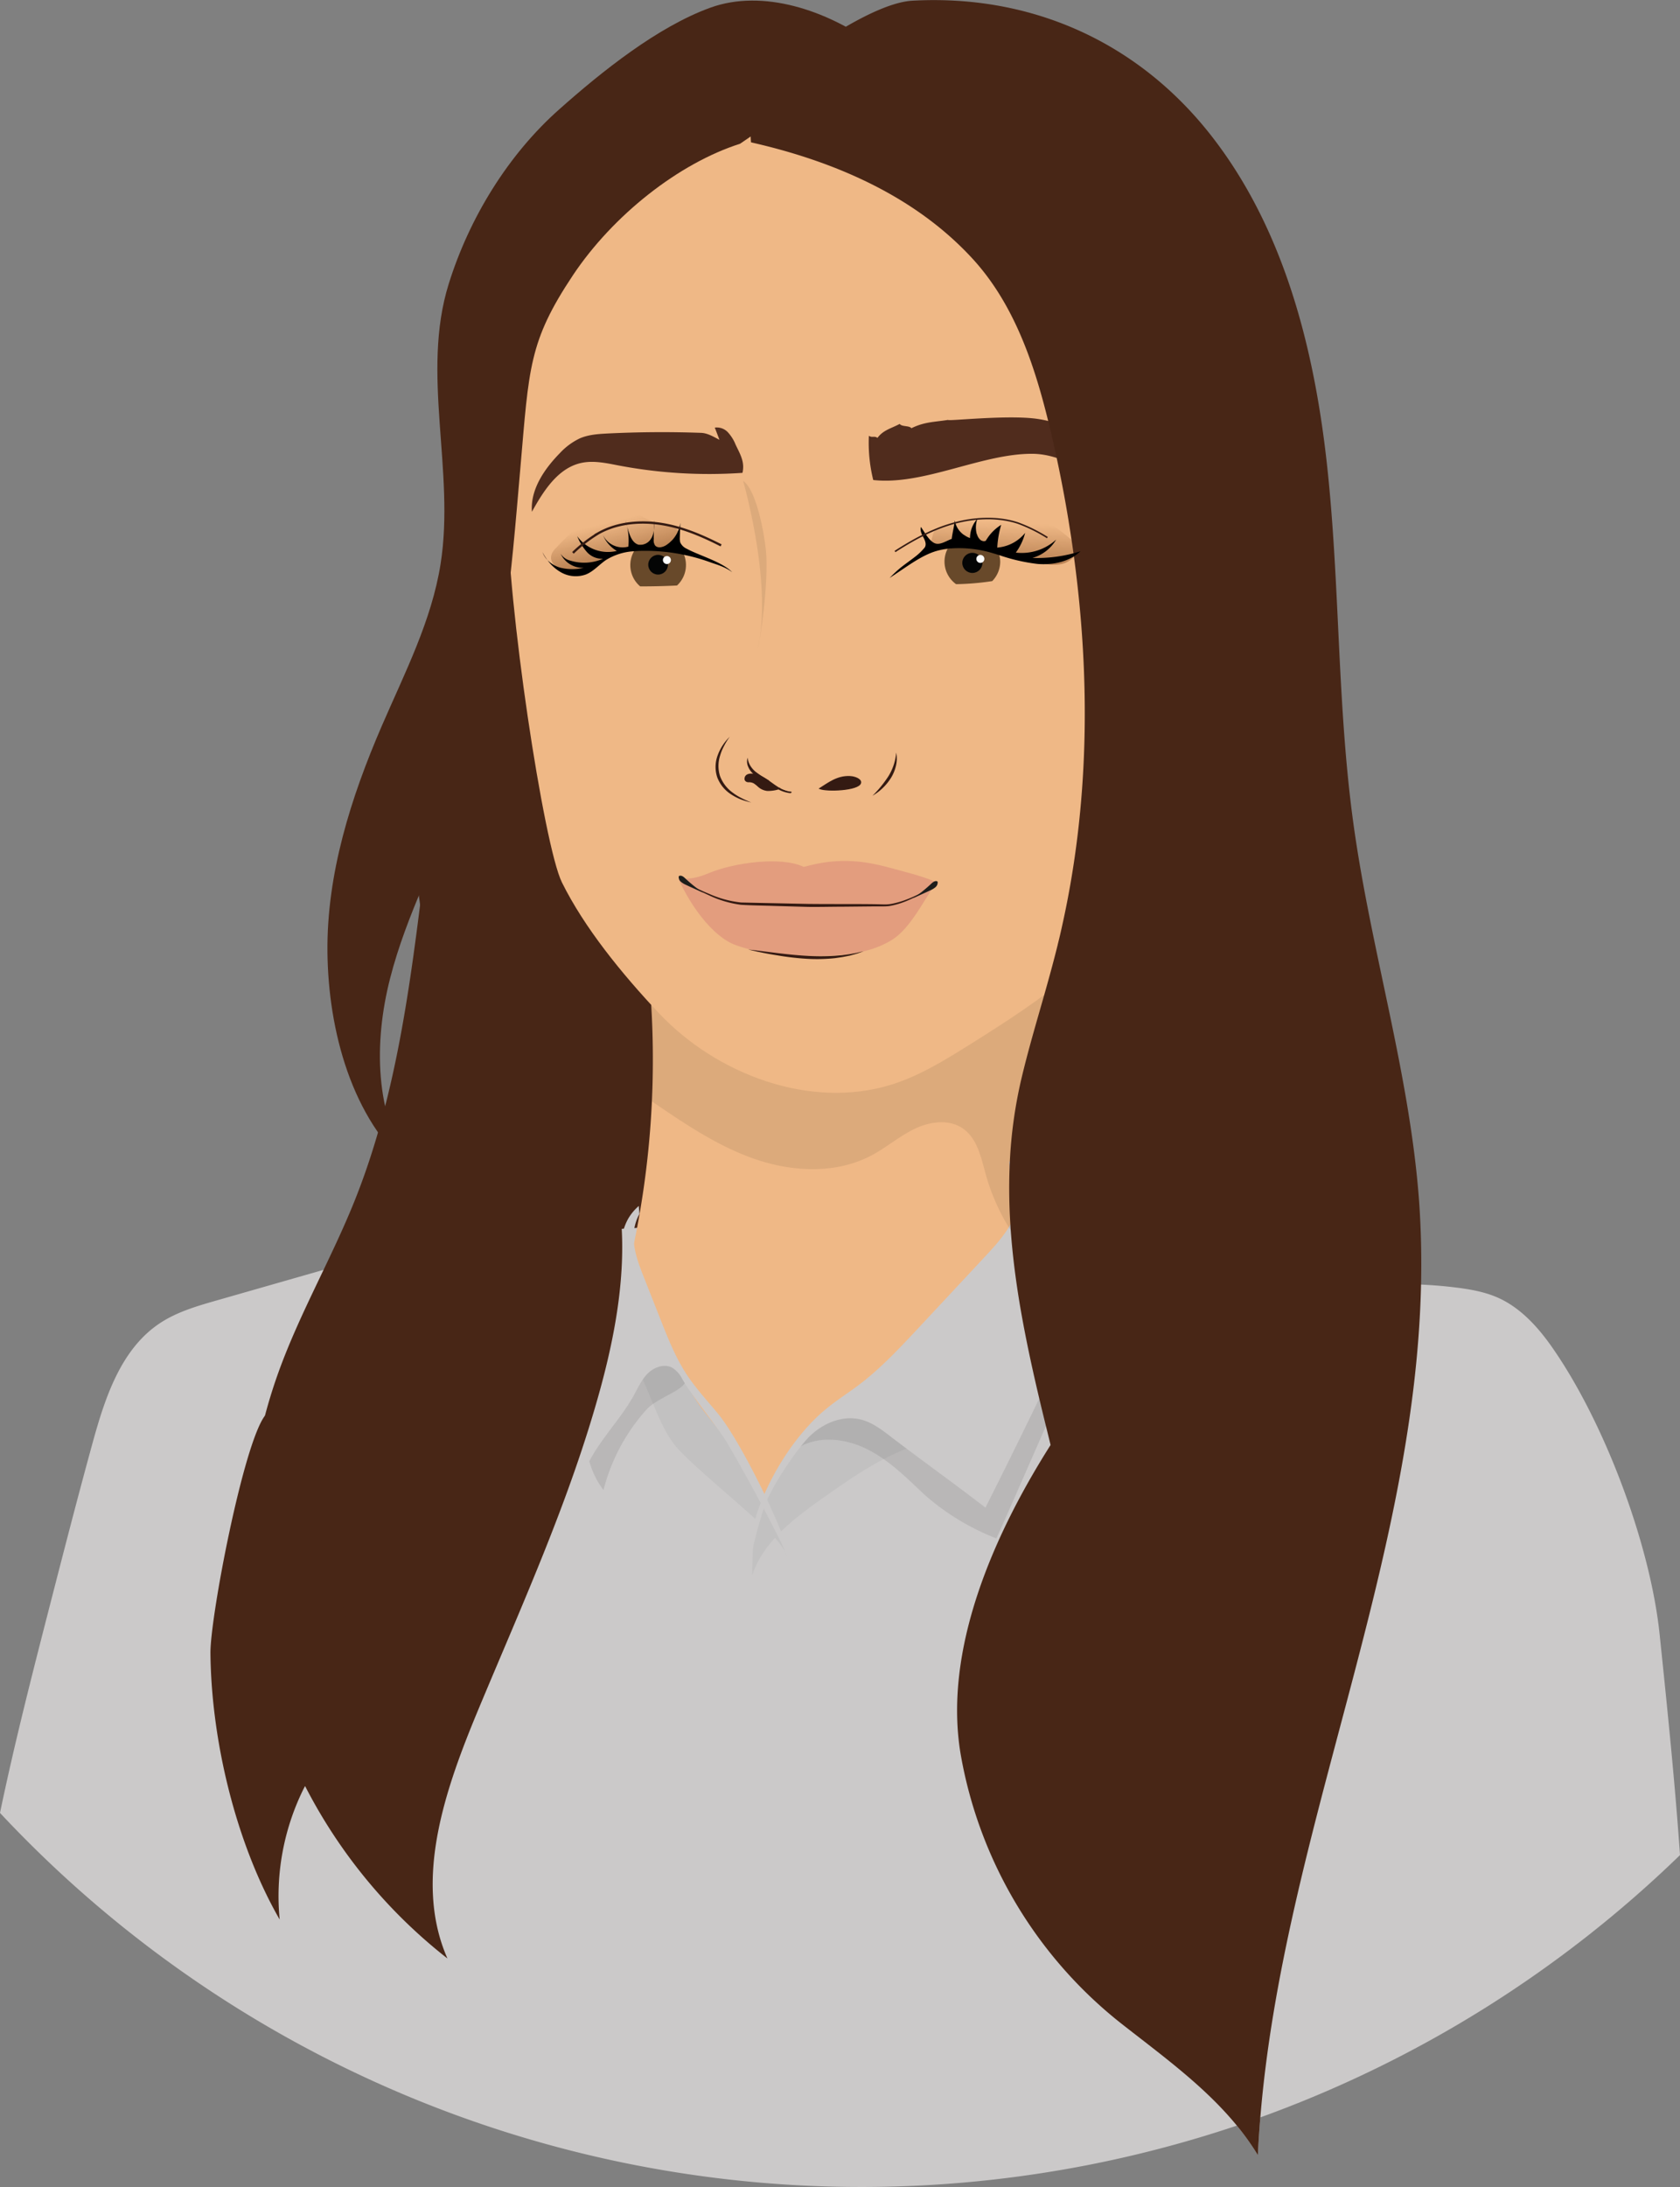
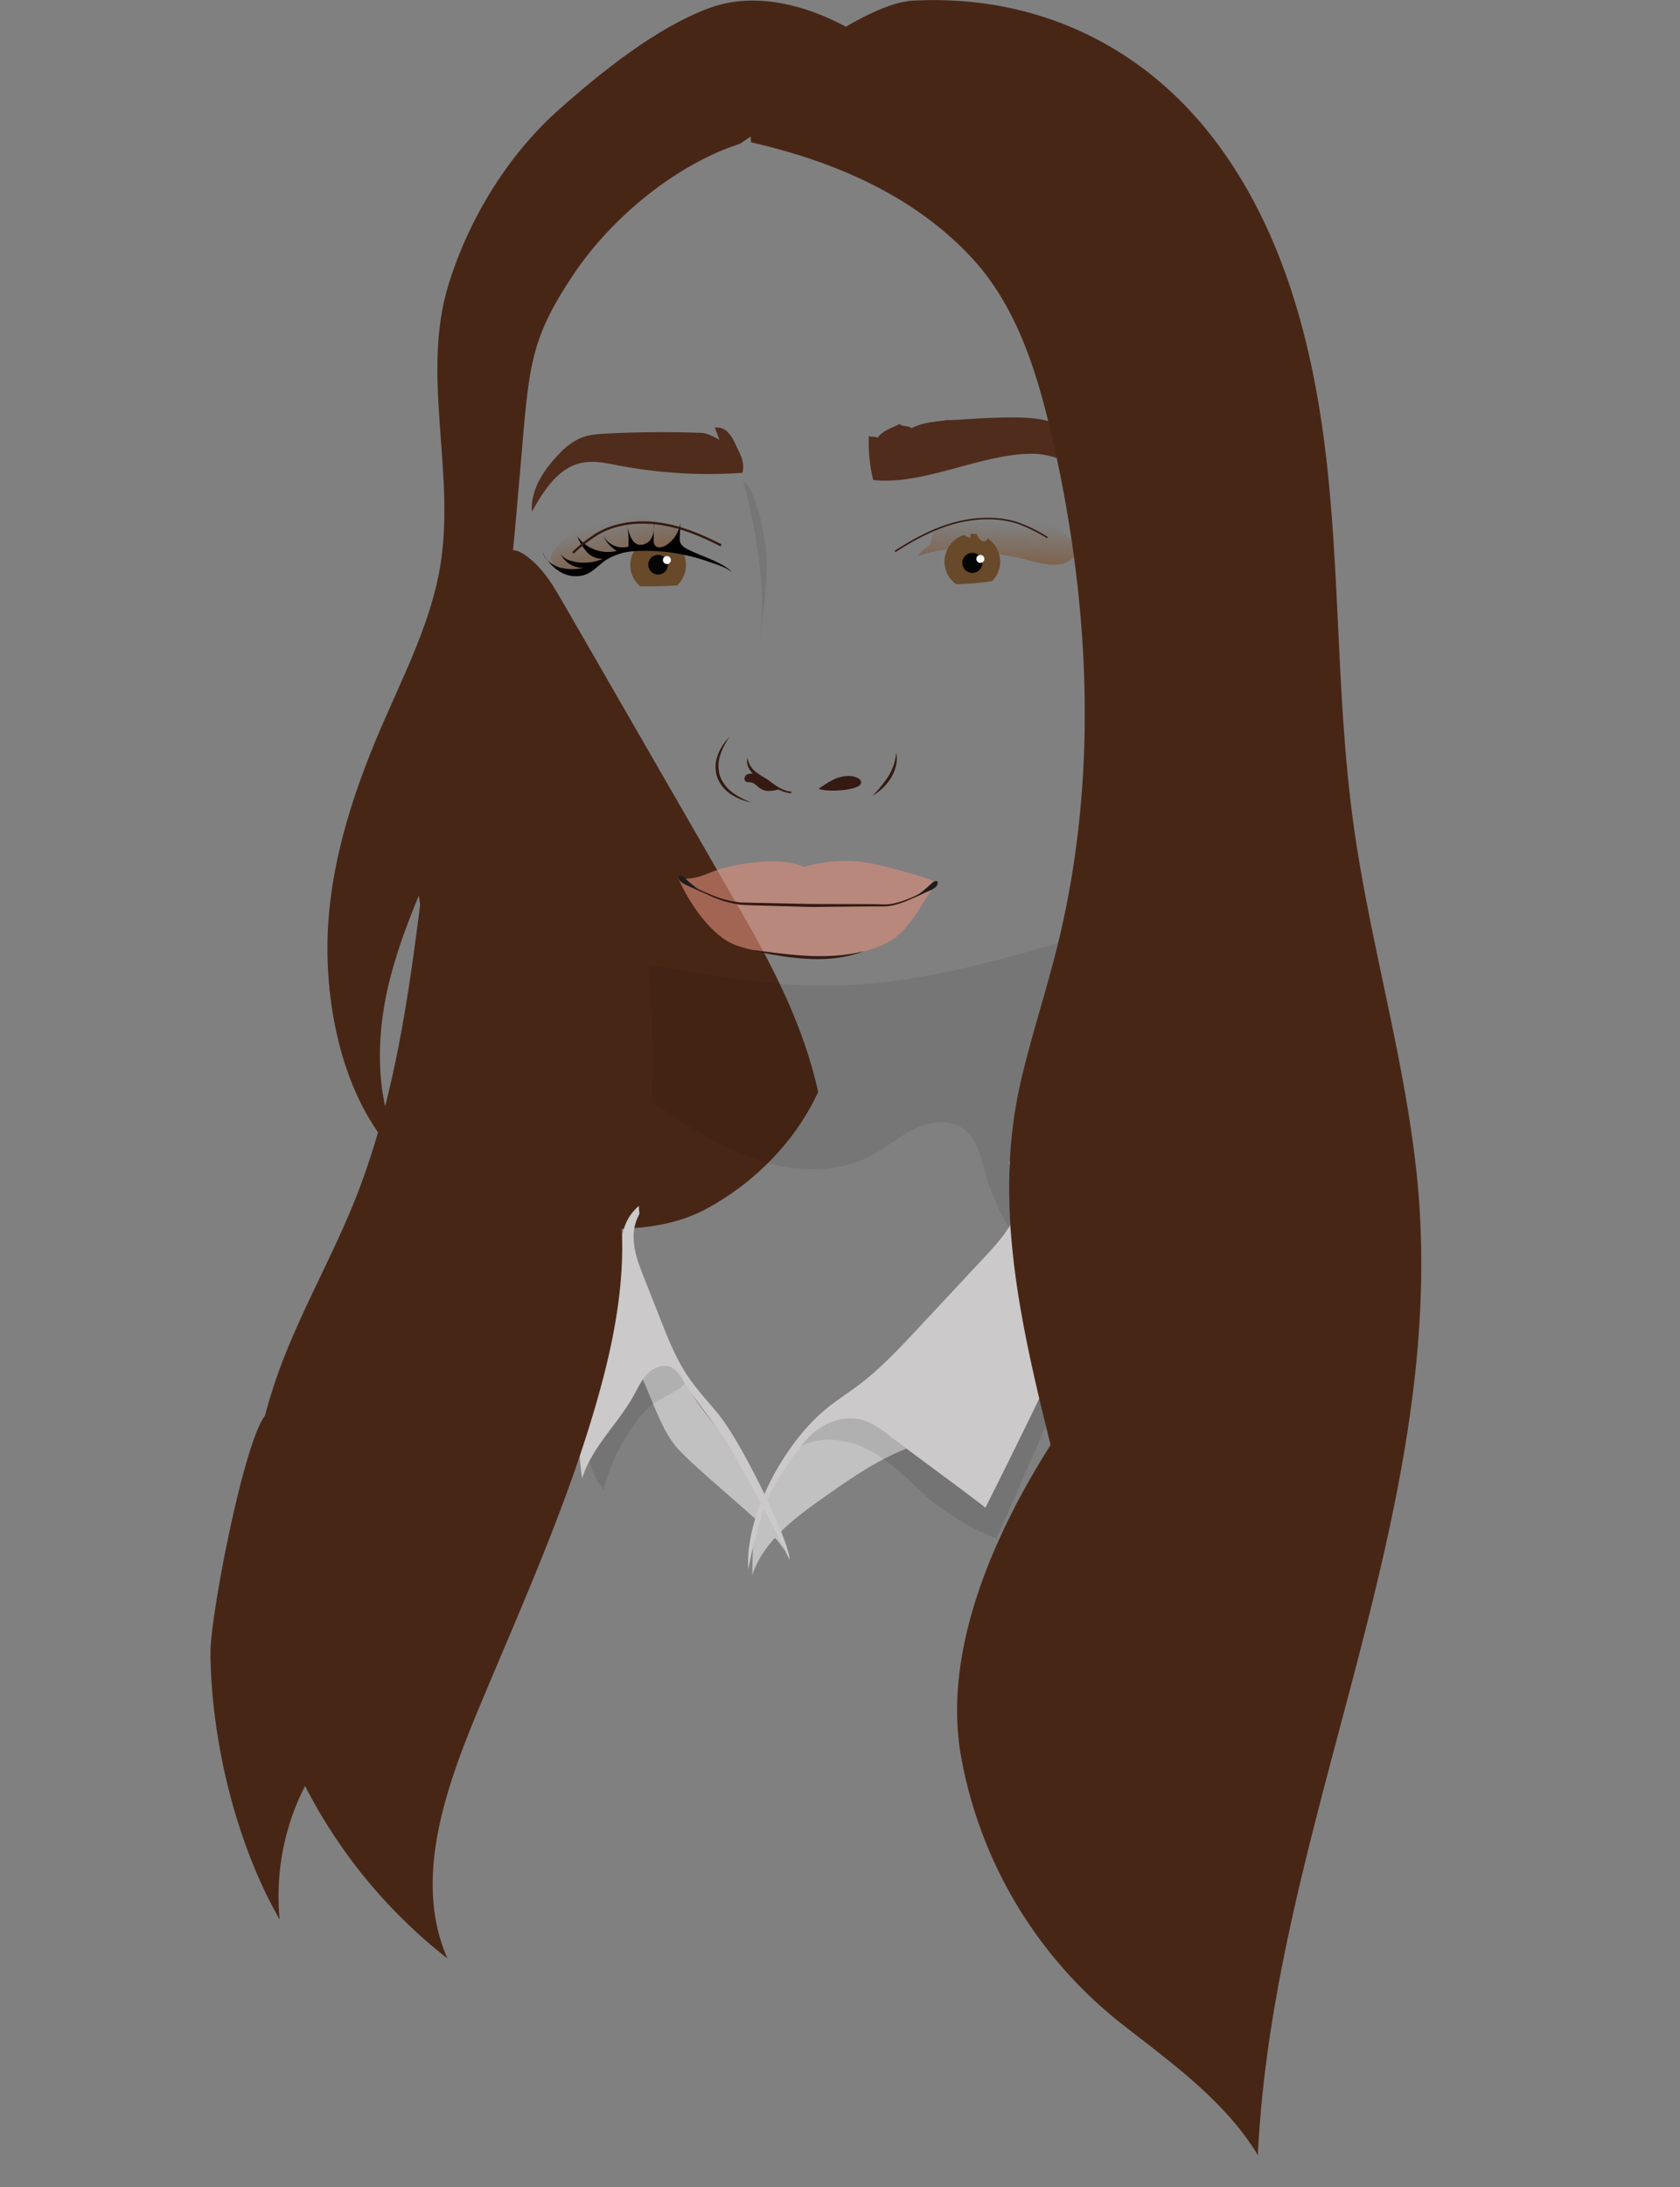
<svg xmlns="http://www.w3.org/2000/svg" xmlns:xlink="http://www.w3.org/1999/xlink" id="Ebene_2" data-name="Ebene 2" viewBox="0 0 550.67 716.53">
  <rect x="0" y="0" width="550.67" height="716.53" fill="#808080" stroke="none" />
  <defs>
    <style>.cls-1{fill:#cbc9c9;}.cls-2{fill:#482616;}.cls-3{fill:#efb886;}.cls-4{fill:#c2c1c1;}.cls-5{fill:#090a0b;opacity:0.09;}.cls-17,.cls-6{fill:#040505;}.cls-6{opacity:0.08;}.cls-7{opacity:0.81;fill:url(#Unbenannter_Verlauf_6);}.cls-8{opacity:0.82;fill:url(#Unbenannter_Verlauf_6-2);}.cls-9{fill:#502c1d;}.cls-10,.cls-14{fill:#341a12;}.cls-11{fill:#68492a;}.cls-12,.cls-13,.cls-16{fill:none;}.cls-12,.cls-13,.cls-14{stroke:#341a12;stroke-miterlimit:10;}.cls-12{stroke-width:0.5px;}.cls-13{stroke-width:0.75px;}.cls-14{stroke-width:0.31px;}.cls-15{fill:#db8d79;opacity:0.61;}.cls-18{fill:#fdfdfd;}.cls-19{fill:#1d1d1b;}</style>
    <linearGradient id="Unbenannter_Verlauf_6" x1="461.35" y1="238.18" x2="460.64" y2="258.29" gradientUnits="userSpaceOnUse">
      <stop offset="0.13" stop-color="#7d4519" stop-opacity="0" />
      <stop offset="1" stop-color="#7d441a" stop-opacity="0.8" />
    </linearGradient>
    <linearGradient id="Unbenannter_Verlauf_6-2" x1="502.77" y1="238.66" x2="500.06" y2="257.92" gradientTransform="matrix(-0.99, 0.1, 0.1, 0.99, 810.67, -49.38)" xlink:href="#Unbenannter_Verlauf_6" />
  </defs>
-   <path class="cls-1" d="M684.49,677.29a385.78,385.78,0,0,1-137.56,85.94q-.52,6.16-.81,12.36a84.08,84.08,0,0,0-6.88-9.67A386.55,386.55,0,0,1,133.82,663.47c4.71-22.61,10.46-45.09,16.19-67.39,4.59-17.85,9.18-35.7,14.06-53.48,4.09-14.9,9.25-31,22.12-39.55,5.63-3.74,12.25-5.65,18.75-7.51l34.95-10,25.58-7.33c13.44-3.85,27-7.72,40.86-9.12,2.14-.22,4.28-.37,6.41-.48a151.1,151.1,0,0,1,24.71,1l1.8.23,2.95.39.72.1q2.65.39,5.31.84c17.81,3,35.5,8.05,53,12.43,14.68,3.66,29.56,6.86,44.54,9.3q11,1.8,22.1,3c1.54.17,3.08.32,4.62.46q7.45.72,14.92,1.09l1.39.07c1.63.07,3.26.14,4.88.19a265.67,265.67,0,0,0,53-3.44c16.33-2.8,35.53-4.68,52.9-3.9,3.47.16,6.88.43,10.17.81,5.11.59,10.27,1.38,15,3.46,7.06,3.12,12.59,9,17.08,15.23,17.52,24.52,32.91,65.27,36,95.25C680.47,630.51,682.87,654,684.49,677.29Z" transform="translate(-133.82 -69.5)" />
  <path class="cls-2" d="M296,251c-14.45,29.59-26.25,61.43-26.08,94.36.23,45.17,22.7,86.86,44.57,126.39,17.79.5,35.74,2.12,51.33-6.44S394.5,443.43,402,427.27c-4.56-20.61-13.77-39.13-24.3-57.42L318.52,267.19c-3-5.16-6-10.42-10.57-14.26S301.62,249.05,296,251Z" transform="translate(-133.82 -69.5)" />
-   <path class="cls-3" d="M487.63,497.13c-15,25.47-42,42-70.28,50.7-9,2.76-25,16.36-34.16,14.4-11.63-2.49-14.51-22.6-22.12-31.75a151.14,151.14,0,0,1-23.1-38.1,296.19,296.19,0,0,0,8.23-106.65q-.79-7.55-2-15c21.38,11.18,42.63,16.67,66.74,15.67s47.64-7.56,71-13.45c-.12,1.75-.24,3.49-.35,5.24a537.1,537.1,0,0,0,.19,66.65C483,462.37,484.9,479.87,487.63,497.13Z" transform="translate(-133.82 -69.5)" />
  <path class="cls-4" d="M391.82,579.71c-.62-2.39-2.26-4.35-3.86-6.23-4.7-5.54-28-24.29-32.76-30.28-3.27-4.1-5.33-9-7.35-13.84l-5.78-13.84A36.19,36.19,0,0,1,351,511.9c5,2.8,6.71,8.74,9.42,13.76,2.79,5.18,6.9,9.49,10.46,14.17C380.05,552,386.52,565.43,391.82,579.71Z" transform="translate(-133.82 -69.5)" />
  <path class="cls-4" d="M380.37,585.62c3.67-11.11,13.75-18.65,23.31-25.41,11.16-7.89,22.76-15.91,36.12-18.79A31.58,31.58,0,0,0,411,531.24a17.63,17.63,0,0,0-5.72,1.91,24.08,24.08,0,0,0-5.5,4.79c-6.73,7.23-13.35,14.95-16.59,24.29C380.51,569.92,380.55,577.48,380.37,585.62Z" transform="translate(-133.82 -69.5)" />
  <path class="cls-5" d="M395.65,543.7c6.81-4,15.63-2.85,22.65.72s12.69,9.26,18.42,14.67a78.22,78.22,0,0,0,23.68,14.43c1.7-3.34,32.06-73,33.69-76.68-4.59-2.67-6.49-4.37-11.08-7-20.45,12.16-44.61,30.58-67,38.58-5.41,1.93-11,3.8-15.43,7.45C397.56,538.31,398,540.57,395.65,543.7Z" transform="translate(-133.82 -69.5)" />
  <path class="cls-5" d="M345.71,531.34a62.45,62.45,0,0,0-14.07,26.33c-7.8-10.07-7.5-25.39.19-35.55a21.76,21.76,0,0,1,9.36-7.45,13.86,13.86,0,0,1,11.71.6C367.43,523.62,351,525.43,345.71,531.34Z" transform="translate(-133.82 -69.5)" />
  <path class="cls-1" d="M491.32,492.15q-7,15.11-14.24,30.15-9.94,20.67-20.25,41.15C446.65,555.6,436,548,425.77,540.18c-2.95-2.27-6-4.6-9.62-5.55-6.38-1.68-13.29,1.43-17.75,6.29s-12.33,16.67-14.3,23a169.7,169.7,0,0,0-5,19.76c-1.2-17.51,11.77-41.28,25.32-52.42,3.6-3,7.55-5.45,11.25-8.27,6.92-5.28,12.89-11.67,18.83-18l22.26-23.86c3.73-4,7.59-8.28,9.62-13.23a19.05,19.05,0,0,0,1.32-4.95,14.05,14.05,0,0,0-2.94-10.06L464.6,450c5.93,2.75,10.77,9,13.48,15.32C482.06,474.59,484.09,485.17,491.32,492.15Z" transform="translate(-133.82 -69.5)" />
  <path class="cls-1" d="M392.59,580.56c-5.69-12.47-19-36.28-21.4-39.88-3.67-5.5-10.39-13.66-13.74-19.37a9.16,9.16,0,0,0-3.31-3.71c-2.41-1.29-5.5-.32-7.58,1.5l-.33.31c-2.07,2-3.27,4.75-4.67,7.28-5.2,9.37-13.77,16.94-16.92,27.18-3.12-20.31.83-41.88,7-61.46,1.1-3.5,2.36-6.82,3.78-10.21,1.85-4.43,2-9.52,4.45-13.65a16.56,16.56,0,0,1,3.33-3.94l.21,2.62a15.49,15.49,0,0,0-1.88,8.42c.21,4.24,1.74,8.29,3.3,12.24l.16.39c1.79,4.55,3.58,9.08,5.38,13.63,2.43,6.15,4.88,12.36,8.52,17.9,3,4.59,6.78,8.62,10.27,12.85,7.39,9,20.44,35.79,23,45.21h0A8.35,8.35,0,0,1,392.59,580.56Z" transform="translate(-133.82 -69.5)" />
  <path class="cls-6" d="M492.81,374.79A249.75,249.75,0,0,1,469,478.1a68,68,0,0,1-12-23.6c-1.57-5.59-2.78-11.94-7.54-15.25-4.54-3.16-10.83-2.31-15.81.08s-9.23,6.09-14.11,8.69c-11.48,6.11-25.6,5.51-37.92,1.34s-23.23-11.59-34-18.92l-.13-.09a295.48,295.48,0,0,0-1.3-44.62c19.29,2.94,38.44,6.78,58.05,6.73,26.34-.06,52.08-6.78,77.4-14.31Q487.25,376.49,492.81,374.79Z" transform="translate(-133.82 -69.5)" />
-   <path class="cls-3" d="M364,88.12c-14.17,9.93-24.29,24.55-33.38,39.27-10.57,17.1-20.29,35-25.32,54.48-4.46,17.28-5.1,35.29-5.17,53.14C300,267,312.06,346.54,318,358.59c7.32,14.79,19.52,29.81,31.77,42.83,19,20.18,49.73,31.66,76.2,23.45,9.32-2.89,17.71-8.13,26-13.31,23-14.42,47.36-30.34,58-55.32,5.86-13.73,7-28.95,8-43.84,2.31-33.18,4.62-66.4,4.51-99.66,0-14.21-.56-28.6-4.45-42.28-6.6-23.25-22.64-43-41.71-57.83C446.17,89.13,400.51,62.58,364,88.12Z" transform="translate(-133.82 -69.5)" />
  <path class="cls-7" d="M449.24,239.92c4.05-1,7.08-5.24,11.24-4.93,9,.65,17.45,5.15,24.25,11.13a5.65,5.65,0,0,1,2,2.73c.5,2.17-1.54,4.09-3.58,5-4,1.69-9.58-.15-13.77-1.19s-7.17-1.24-11.36-2.27a39.77,39.77,0,0,0-22.28,1c-2.65.92,2.95-3.49,2.95-3.49C440.55,242.16,438.79,242.5,449.24,239.92Z" transform="translate(-133.82 -69.5)" />
  <path class="cls-8" d="M348.86,240.67c-4.06-.95-8.26-5-12.37-4.24-8.92,1.58-14.71,6.37-20.82,13-3.21,3.51.55,6.39,2.67,7,4.13,1.27,4.62.73,8.69-.74s6.08-4.15,10.15-5.6c7.1-2.53,16.65-.72,24,1,2.73.64-4.33-2-4.33-2C356.73,241.26,355.65,242.26,348.86,240.67Z" transform="translate(-133.82 -69.5)" />
  <path class="cls-9" d="M472.38,218.18c-16.6-.17-35.84,10.44-52.33,8.59a50.7,50.7,0,0,1-1.43-14.51c.94.77,1.87-.06,2.81.71,1.92-2.59,4.45-3.07,7.29-4.58.74,1,3.1.47,3.84,1.41,4.23-2.09,7.35-2,12-2.72,0,.46,19.56-1.74,29.21-.35s15.34,5.65,19.81,14.32c2.23,4.31,5.31,9,7,14.86C495.22,225.72,482.41,218.28,472.38,218.18Z" transform="translate(-133.82 -69.5)" />
  <path class="cls-2" d="M599.61,490.32c-2,91.91-45.05,180.5-52.68,272.91q-.52,6.16-.81,12.36a84.08,84.08,0,0,0-6.88-9.67c-10.6-12.94-24.58-23-37.91-33.46a143.82,143.82,0,0,1-52.57-87.89c-5.94-34.41,10.72-72.16,29.42-101.65-.51-2.07-1-4.14-1.53-6.21q-1.11-4.5-2.18-9-1.28-5.41-2.47-10.83c-1.31-6-2.51-11.95-3.55-17.92-.18-1-.36-2.07-.53-3.1-1.26-7.71-2.23-15.42-2.79-23.14-.05-.65-.09-1.31-.13-2a186.58,186.58,0,0,1-.26-18.77v0c0-.6.05-1.19.08-1.78A150.17,150.17,0,0,1,468.6,423c2.19-9.26,4.89-18.38,7.5-27.53,1.55-5.47,3.07-11,4.43-16.49,0-.18.09-.35.12-.53q.69-2.74,1.29-5.51c8.86-39.6,9.36-80.71,3.9-121,0,0,0,0,0-.08-.05-.34-.1-.69-.14-1-.21-1.45-.41-2.9-.63-4.35h0q-2-13.53-4.87-26.88c-.58-2.66-1.17-5.32-1.79-8-.32-1.37-.65-2.75-1-4.12-4.71-19.19-11.32-38.42-24.58-53-18.91-20.72-45.48-32.18-72.84-38.37-.06-.63-.1-1.27-.11-1.9,0-6,2.5-11.85,6.2-16.6,4.08-5.26,9.49-9.31,15-13.06,2.45-1.67,5.56-3.7,8.95-5.71l1-.59c7.24-4.21,15.62-8.2,21.84-8.55,38.84-2.15,73.78,13.4,97.8,44s34,70,38.18,108.66,3.26,77.81,8.51,116.36c5.69,41.83,18.61,82.6,21.64,124.71C599.62,472.43,599.81,481.39,599.61,490.32Z" transform="translate(-133.82 -69.5)" />
  <path class="cls-2" d="M376.39,116.6C356.32,123,334.75,140,321.62,159.67c-14.5,21.77-14.38,30.34-17.22,63-3.16,36.32-5.75,73-19.11,107-7.92,20.13-18.25,39.44-23.61,60.4s-5.09,44.68,7.07,62.59c-19.63-16.43-27.33-45.61-27.6-71.2s7.65-50.6,17.8-74.09c7.51-17.37,16.37-34.51,19.3-53.2,4.76-30.32-6.5-62.29,2.63-91.59,6.7-21.54,19.43-42.39,36.33-57.33C331,93,349.4,78.24,366.7,72s38.17,1,53.1,11.76C407.7,96.2,390.65,106.73,376.39,116.6Z" transform="translate(-133.82 -69.5)" />
  <path class="cls-2" d="M272.84,355.35c-4.5,36.55-9.11,73.57-22.85,107.73-7.59,18.87-17.87,36.61-24.79,55.73a170.55,170.55,0,0,0,55.28,192.35c-11.39-25.89-.49-56.14,10.41-82.24,14.34-34.33,29.82-68.35,39.66-104.23,7-25.59,11-53.32,2.07-78.31C320.31,412,280.35,391.14,272.84,355.35Z" transform="translate(-133.82 -69.5)" />
  <path class="cls-9" d="M377.19,224.42A158.58,158.58,0,0,1,336.56,222c-4-.77-8.19-1.7-12.2-.83-7.65,1.66-12.37,9.14-16.19,16-.55-7.27,4.05-14,9.18-19.23a21.6,21.6,0,0,1,6.49-4.8c2.84-1.24,6-1.45,9.1-1.61q15.33-.76,30.7-.21c2.13.08,4.14,1.31,6,2.28-.5-1.34-1-2.67-1.53-4a4.94,4.94,0,0,1,4.35,1.59,13.25,13.25,0,0,1,2.48,4C376.49,218.43,378,220.87,377.19,224.42Z" transform="translate(-133.82 -69.5)" />
  <path class="cls-10" d="M311.64,250.43a19.09,19.09,0,0,0,1.63,2.56A7.27,7.27,0,0,1,311.64,250.43Z" transform="translate(-133.82 -69.5)" />
  <path class="cls-10" d="M338.88,239.92c.21.7.39,1.41.53,2.13C339.22,241.35,339,240.64,338.88,239.92Z" transform="translate(-133.82 -69.5)" />
  <path class="cls-10" d="M348.15,243.21c0-1.09,0-2.19.07-3.28A21.11,21.11,0,0,1,348.15,243.21Z" transform="translate(-133.82 -69.5)" />
  <path class="cls-11" d="M358.66,254.64a9.07,9.07,0,0,1-2.93,6.69q-6,.3-12.07.29a9.11,9.11,0,0,1-2-11.54,9,9,0,0,1,1.7-2.12,4.1,4.1,0,0,0,4-2.18,5,5,0,0,1,.75-.15c0,.15,0,.31,0,.46a3.12,3.12,0,0,0,.38,2c.81,1.14,2.62.73,3.79-.05a10.43,10.43,0,0,0,1.66-1.37,9.1,9.1,0,0,1,4.09,4.62A8.9,8.9,0,0,1,358.66,254.64Z" transform="translate(-133.82 -69.5)" />
  <path class="cls-11" d="M461.67,253.48a9.12,9.12,0,0,1-2.62,6.41,87,87,0,0,1-11.85,1,9.12,9.12,0,0,1,2.67-16.12,6.94,6.94,0,0,0,2,1.05,8.61,8.61,0,0,1,.11-1.43l.55,0a9,9,0,0,1,1.56.14,3.75,3.75,0,0,0,.94,1.7,1.85,1.85,0,0,0,2,.5c.16-.28.33-.55.51-.82a9.08,9.08,0,0,1,3.83,5.51A8.48,8.48,0,0,1,461.67,253.48Z" transform="translate(-133.82 -69.5)" />
-   <path d="M488,250.11c-3.65,3.46-9,4.55-14.06,4.16a59.87,59.87,0,0,1-12.56-2.88c-.7-.21-1.39-.43-2.09-.63a38.09,38.09,0,0,0-13.67-1.58c-.41,0-.81,0-1.21.09-6.92.75-11.75,4.89-19,9.59,3.58-3.68,4.85-4.22,8.65-7.17a18.79,18.79,0,0,0,2.87-2.82c.62-1,.14-2.21-.39-3.21s-1.28-2.45-.84-3.5c1.11,1.63,2.59,4.4,4.36,5.26s3.86-.7,5.71-1.36c.24-2,.81-4.07,1-6.09a7.25,7.25,0,0,0,3,4.79,6.94,6.94,0,0,0,2,1.05,8.61,8.61,0,0,1,.11-1.43,9.2,9.2,0,0,1,2.3-4.88,8.56,8.56,0,0,0-.28,4.65l.09.35a3.75,3.75,0,0,0,.94,1.7,1.85,1.85,0,0,0,2,.5c.16-.28.33-.55.51-.82a14.53,14.53,0,0,1,4.55-4.42,32.39,32.39,0,0,0-1.29,7.45,13.07,13.07,0,0,0,9.14-4.82,18.74,18.74,0,0,1-3.06,6.46A16.69,16.69,0,0,0,480,246.3a13.2,13.2,0,0,1-7.77,6A47.08,47.08,0,0,0,488,250.11Z" transform="translate(-133.82 -69.5)" />
  <path d="M373.85,257c-2.3-1.81-5.61-2.69-7.19-3.27a62.22,62.22,0,0,0-7.18-2.13l-1.48-.32a61.55,61.55,0,0,0-13.19-1.31c-1.06,0-2.13.05-3.19.14a19.28,19.28,0,0,0-9.2,2.89c-2.22,1.5-4,3.67-6.49,4.69a9.78,9.78,0,0,1-8.45-.81,14.1,14.1,0,0,1-4.21-3.86,9.64,9.64,0,0,0,4.1,2.44,16.33,16.33,0,0,0,7.8.07,8,8,0,0,1-7.58-4.59,5.3,5.3,0,0,0,3.29,2.27,15.36,15.36,0,0,0,10.6-.65,6.67,6.67,0,0,1-5.35-2.27,18.85,18.85,0,0,1-3.12-5.12A12.39,12.39,0,0,0,336,250a10.79,10.79,0,0,1-4.53-5.18,7.16,7.16,0,0,0,8.32,3.77,22.44,22.44,0,0,0-.38-6.49c.18.64.37,1.26.57,1.88.54,1.63,1.36,3.41,3,3.94a2.25,2.25,0,0,0,.35.09,4.1,4.1,0,0,0,4-2.18,2.68,2.68,0,0,0,.18-.33,7.27,7.27,0,0,0,.63-2.24l-.06,2.42c0,.15,0,.31,0,.46a3.12,3.12,0,0,0,.38,2c.81,1.14,2.62.73,3.79-.05a10.44,10.44,0,0,0,4.57-7.33l-.18,4.83a4.42,4.42,0,0,0,.13,1.58,4.15,4.15,0,0,0,2.07,2.08C362.9,251.48,370.57,253.58,373.85,257Z" transform="translate(-133.82 -69.5)" />
  <path class="cls-12" d="M427.18,250.19c5.76-3.7,11.9-7.13,18.82-9.12s14.76-2.43,21.55-.17a51.16,51.16,0,0,1,9.58,4.74" transform="translate(-133.82 -69.5)" />
  <path class="cls-13" d="M370.18,248.18c-6.12-3.11-12.56-5.9-19.51-7s-14.51-.44-20.65,3a47.26,47.26,0,0,0-8.4,6.46" transform="translate(-133.82 -69.5)" />
  <path class="cls-10" d="M392.91,329.09c-4.6-.27-7.73-5.36-12.31-5.88a2.5,2.5,0,0,0-2,.44,1.15,1.15,0,0,0,.05,1.79,2.89,2.89,0,0,0,1.25.12c1.5.08,2.45,1.61,3.76,2.33,1.68.94,3.77.45,5.63-.06" transform="translate(-133.82 -69.5)" />
  <path class="cls-10" d="M393.05,328.86c-4.18-.3-6.88-4.22-10.69-5.52-1.29-.44-4.13-.9-4.48,1.05-.16.87.45,1.38,1.26,1.41a3.27,3.27,0,0,1,1.74.36,10.58,10.58,0,0,1,1.34,1.06,5.35,5.35,0,0,0,3.12,1.42,12.22,12.22,0,0,0,4-.6c.44-.12.33-.55-.11-.42a11.66,11.66,0,0,1-3.41.57,4.78,4.78,0,0,1-3-1.33,6.62,6.62,0,0,0-1.9-1.34c-.75-.29-2.22.12-2.31-.91-.12-1.42,1.71-1.25,2.62-1a9.37,9.37,0,0,1,2.43,1c1.46.82,2.77,1.88,4.17,2.8a10.39,10.39,0,0,0,5,1.95c.31,0,.75-.43.27-.46Z" transform="translate(-133.82 -69.5)" />
  <path class="cls-14" d="M412.45,323.91c1.79.09,3.8,1,3.45,2.16-.69,2.37-11.08,2.8-13.44,1.79C405.21,326.15,408.24,323.68,412.45,323.91Z" transform="translate(-133.82 -69.5)" />
  <path class="cls-10" d="M373,310.91a21.25,21.25,0,0,0-1.85,3,16.16,16.16,0,0,0-1.31,3.21,11,11,0,0,0,0,6.68,11.84,11.84,0,0,0,4.07,5.34,18.18,18.18,0,0,0,2.95,1.83,32.24,32.24,0,0,0,3.22,1.45,24.3,24.3,0,0,1-3.42-1,18,18,0,0,1-3.2-1.66,11.42,11.42,0,0,1-4.56-5.63,10.83,10.83,0,0,1,.19-7.24A16,16,0,0,1,373,310.91Z" transform="translate(-133.82 -69.5)" />
  <path class="cls-10" d="M419.8,330.22a38,38,0,0,0,5.23-6.41,17.45,17.45,0,0,0,2.55-7.73,10,10,0,0,1-.07,4.26,13.48,13.48,0,0,1-1.63,4A17.57,17.57,0,0,1,419.8,330.22Z" transform="translate(-133.82 -69.5)" />
  <path class="cls-10" d="M386.13,325.37a13.5,13.5,0,0,1-2.78-.77,9,9,0,0,1-2.54-1.5,6.19,6.19,0,0,1-1.77-2.43,4.18,4.18,0,0,1-.16-2.93,6.16,6.16,0,0,0,.86,2.59,8.07,8.07,0,0,0,1.71,2A42.84,42.84,0,0,0,386.13,325.37Z" transform="translate(-133.82 -69.5)" />
  <path class="cls-15" d="M356.32,357.64c3.42,7.74,10.76,18.68,18.72,21.54s16.55,3.39,25,3.46c9,.08,18.42-.46,26.07-5.15,6.1-3.74,10.53-13.08,14.67-18.91-4.31-2-10-3.32-15.24-4.76-10.2-2.8-18.06-3.1-28.25-.29-7.73-3.67-23.21-1.17-30.59,1.82C362.27,357.15,361.56,357.2,356.32,357.64Z" transform="translate(-133.82 -69.5)" />
  <path class="cls-16" d="M359.35,261.12c-1.21.08-2.41.15-3.62.21q-6,.3-12.07.29c-1.14,0-2.27,0-3.41,0" transform="translate(-133.82 -69.5)" />
  <path class="cls-16" d="M463.36,259.13c-1.43.29-2.86.54-4.31.76a87,87,0,0,1-11.85,1c-1.31,0-2.62,0-3.93,0" transform="translate(-133.82 -69.5)" />
  <path class="cls-10" d="M356.32,357.64c3.29,1.64,6.54,3.33,9.93,4.71a34.86,34.86,0,0,0,10.48,2.84l22,.46c7.31.09,14.67,0,22,.1l2.76.07a12,12,0,0,0,2.67-.21,29.74,29.74,0,0,0,5.22-1.56,40.47,40.47,0,0,0,4.95-2.32,23.33,23.33,0,0,0,4.48-3.15,21.61,21.61,0,0,1-4.36,3.35,40.57,40.57,0,0,1-4.91,2.52,27.53,27.53,0,0,1-5.27,1.72,12.5,12.5,0,0,1-2.8.29H420.7l-11,.11c-3.67,0-7.33.11-11,.06l-11-.31c-3.68-.13-7.31-.15-11-.38a35,35,0,0,1-10.6-3.16C362.71,361.26,359.5,359.47,356.32,357.64Z" transform="translate(-133.82 -69.5)" />
  <path class="cls-10" d="M379.08,380.6c3.17.33,6.33.77,9.48,1.15s6.32.72,9.48.89a75,75,0,0,0,9.48,0l2.36-.2,2.36-.32,2.34-.42c.77-.19,1.55-.37,2.33-.54-.75.28-1.5.55-2.26.8l-2.32.64-2.36.46-2.38.35a55.09,55.09,0,0,1-9.61.2,89.43,89.43,0,0,1-9.53-1.13C385.31,382,382.18,381.34,379.08,380.6Z" transform="translate(-133.82 -69.5)" />
  <circle class="cls-17" cx="215.71" cy="185.02" r="3.23" />
  <circle class="cls-17" cx="318.72" cy="184.42" r="3.3" />
  <circle class="cls-18" cx="218.6" cy="183.49" r="1.31" />
  <circle class="cls-18" cx="321.34" cy="183.12" r="1.31" />
  <path class="cls-6" d="M382.2,282c.76-2.26,3.62-21.62,2.71-31.82-.47-5.18-3-20-7.5-23.14C382,244.09,385.75,266.65,382.2,282Z" transform="translate(-133.82 -69.5)" />
  <path class="cls-19" d="M358.37,357.23c-.51-.48-1.18-1-1.85-.77a.32.32,0,0,0-.17.11.38.38,0,0,0-.06.16,2,2,0,0,0,.73,1.68,6.48,6.48,0,0,0,1.65,1c1.67.81,4.08,1.83,5.75,2.66A47.22,47.22,0,0,1,358.37,357.23Z" transform="translate(-133.82 -69.5)" />
  <path class="cls-19" d="M439.09,359c.52-.48,1.19-1,1.85-.77a.34.34,0,0,1,.17.11.35.35,0,0,1,.06.17,2,2,0,0,1-.73,1.67,6.59,6.59,0,0,1-1.64,1c-1.68.81-4.09,1.84-5.76,2.66A46.54,46.54,0,0,0,439.09,359Z" transform="translate(-133.82 -69.5)" />
  <path class="cls-2" d="M233.05,656.15a79.28,79.28,0,0,0-7.56,42.25c-14.32-24.87-22.42-58.57-22.69-87.27-.11-11.67,10.76-68.65,17.91-77.87,9.37,7.34,27.77,70.07,31.2,81.89C255.48,627.43,238.17,645.64,233.05,656.15Z" transform="translate(-133.82 -69.5)" />
</svg>